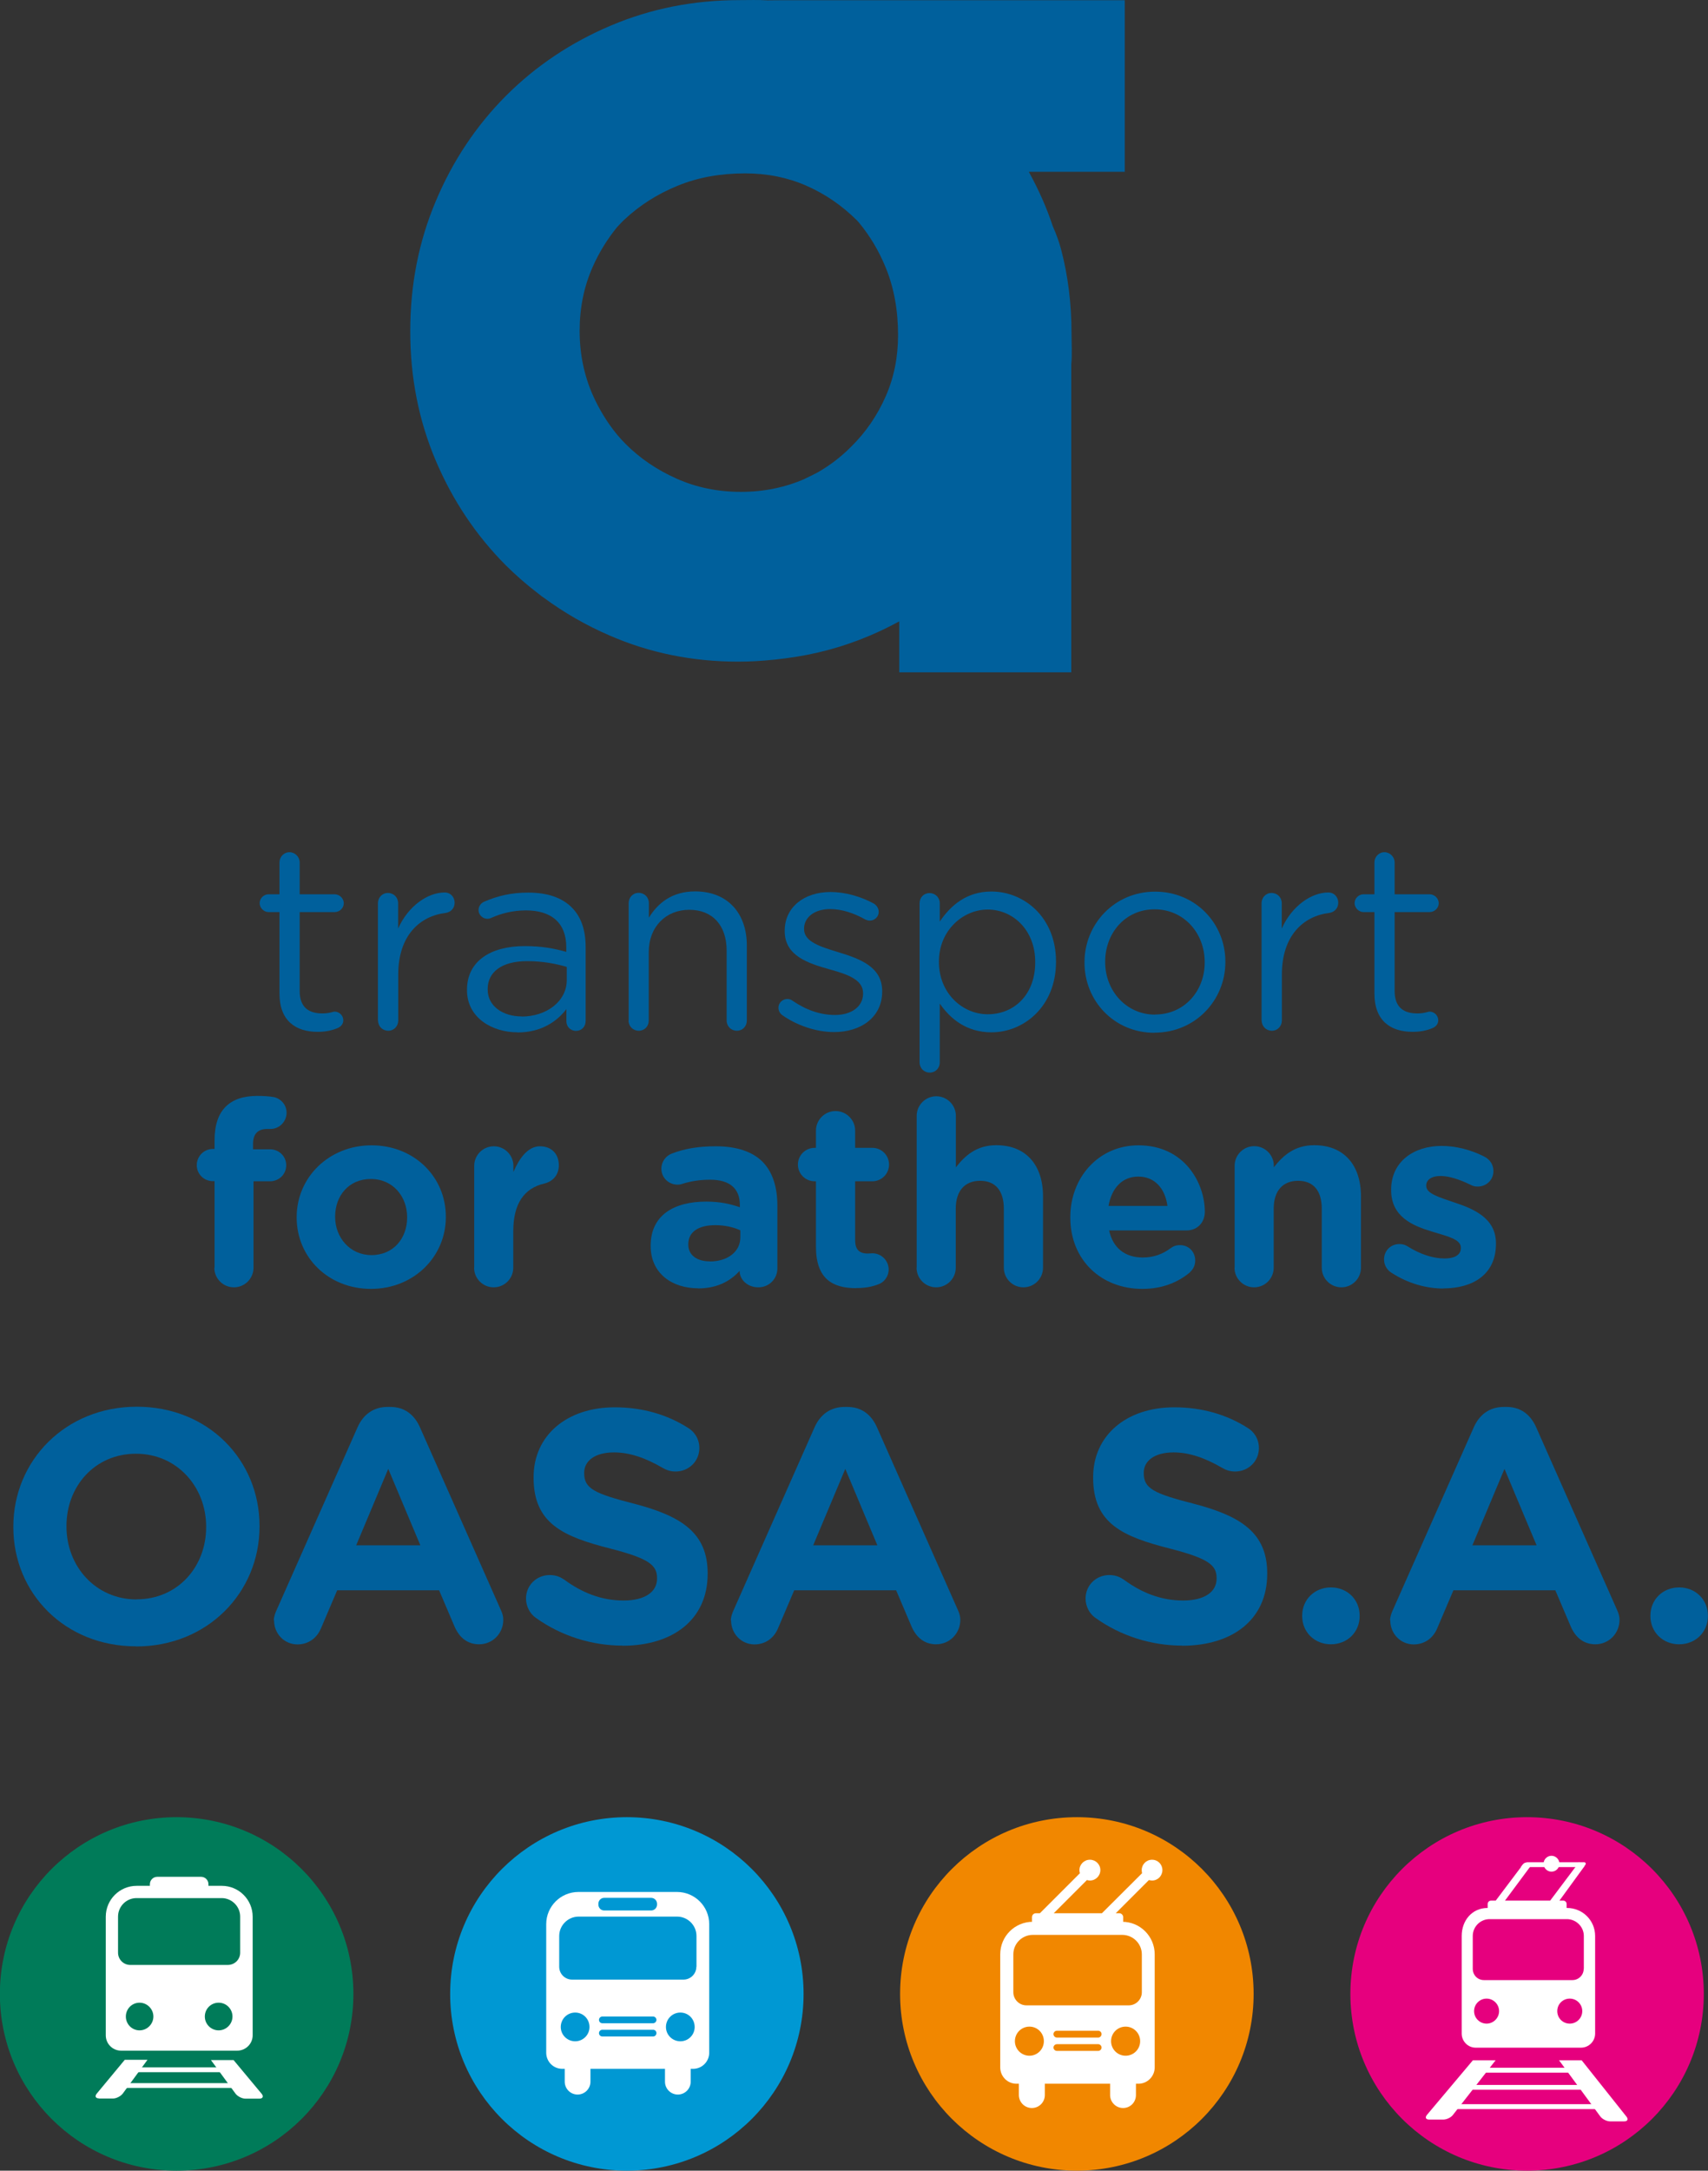
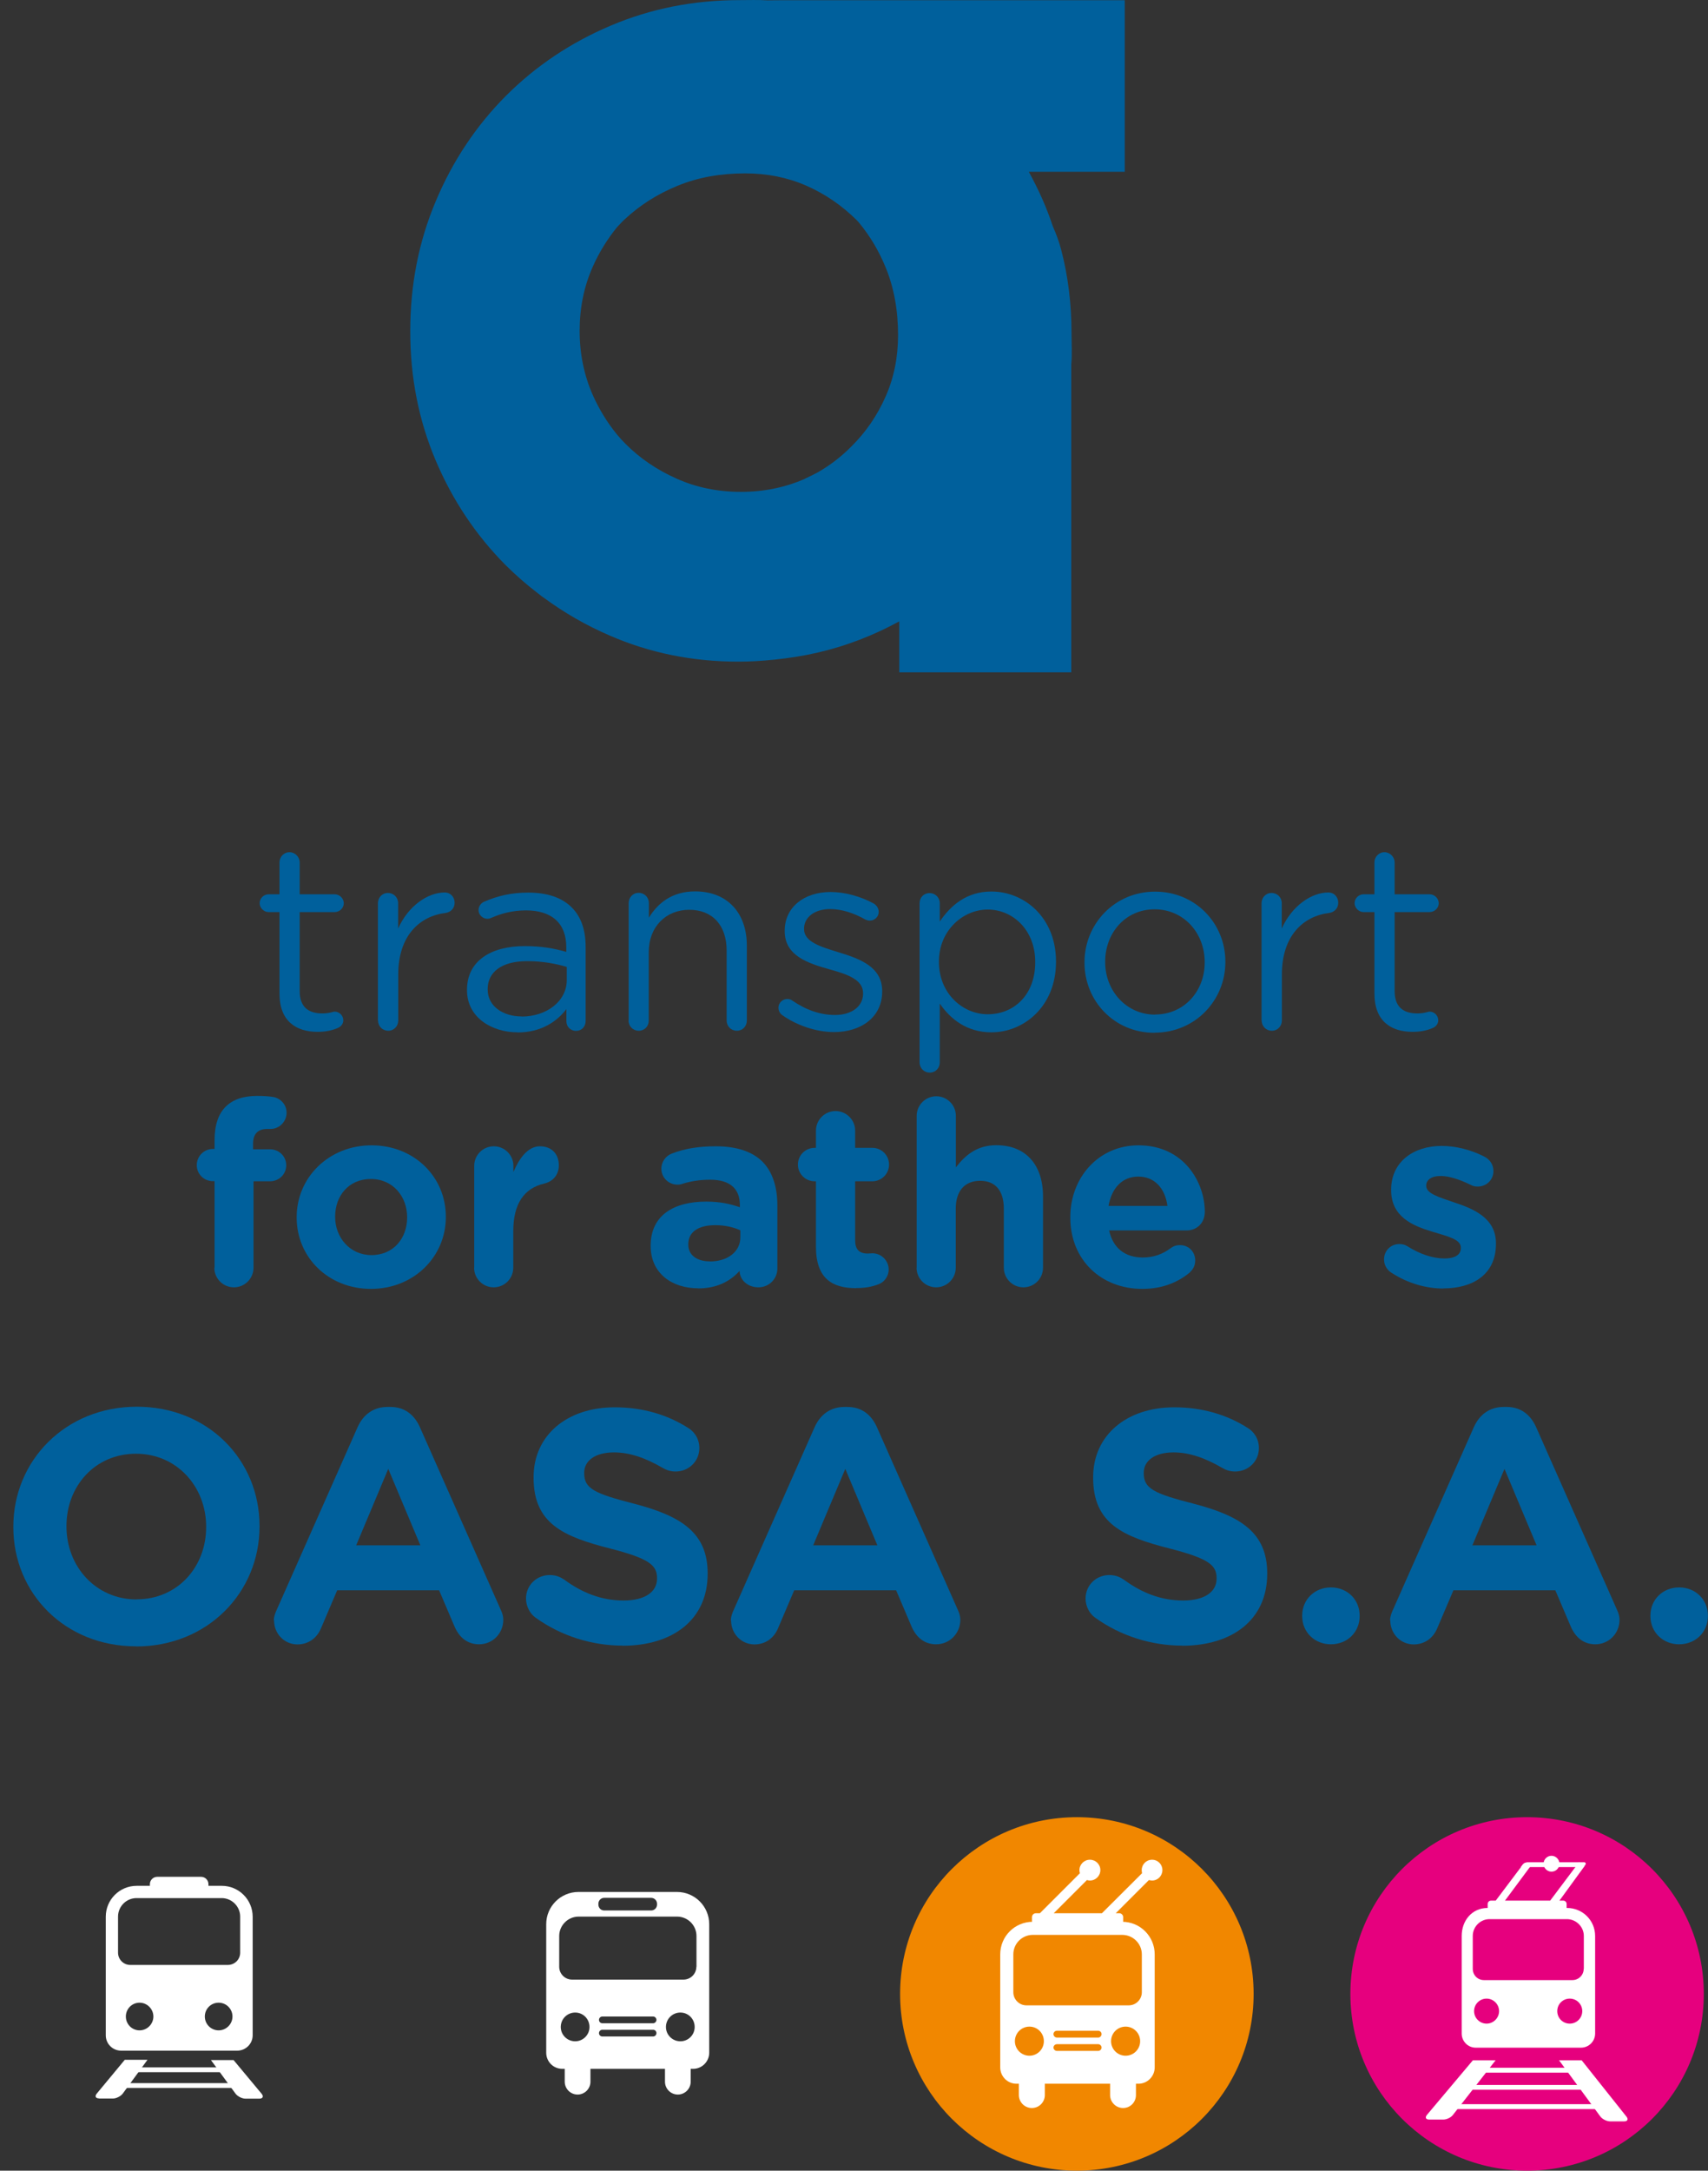
<svg xmlns="http://www.w3.org/2000/svg" id="Ebene_2" data-name="Ebene 2" viewBox="0 0 142.09 180.54">
  <rect x="0" y="0" width="142.09" height="180.54" fill="#333333" stroke="none" />
  <g id="Layer_1" data-name="Layer 1">
    <g>
      <path d="m104.29,165.84c0,8.12-6.58,14.7-14.7,14.7s-14.71-6.58-14.71-14.7,6.58-14.7,14.71-14.7,14.7,6.58,14.7,14.7Z" fill="#f18700" />
      <path d="m93.36,159.84h.08v-.38c0-.18-.15-.33-.32-.33h-.3l2.76-2.76c.08.02.17.04.26.04.48,0,.86-.39.86-.87s-.38-.86-.86-.86-.86.39-.86.86c0,.09.01.17.03.26l-3.34,3.33h-4.01l2.76-2.76c.08.02.16.04.25.04.48,0,.87-.39.87-.87s-.39-.86-.87-.86-.87.39-.87.86c0,.09.01.17.04.26l-3.33,3.33h-.33c-.18,0-.33.14-.33.33v.38h.07c-1.5,0-2.71,1.21-2.71,2.71v9.4c0,.75.6,1.36,1.35,1.36h.2v.94c0,.59.48,1.08,1.08,1.08s1.08-.48,1.08-1.08v-.94h5.43v.94c0,.59.48,1.08,1.08,1.08s1.07-.48,1.07-1.08v-.94h.21c.74,0,1.35-.61,1.35-1.36v-9.4c0-1.5-1.21-2.71-2.71-2.71h0Zm-7.72,11.14c-.67,0-1.21-.54-1.21-1.21s.54-1.21,1.21-1.21,1.2.54,1.2,1.21-.54,1.21-1.2,1.21h0Zm5.72-.4h-3.43c-.16,0-.29-.13-.29-.28s.13-.28.29-.28h3.43c.15,0,.28.13.28.28s-.13.28-.28.28h0Zm0-1.11h-3.43c-.16,0-.29-.13-.29-.29,0-.15.13-.28.29-.28h3.43c.15,0,.28.13.28.28,0,.16-.13.29-.28.29h0Zm2.28,1.51c-.67,0-1.21-.54-1.21-1.21s.54-1.21,1.21-1.21,1.21.54,1.21,1.21-.54,1.21-1.21,1.21h0Zm1.35-5.28c0,.6-.49,1.09-1.08,1.09h-8.53c-.59,0-1.08-.49-1.08-1.09v-3.15c0-.9.73-1.62,1.62-1.62h7.44c.9,0,1.63.73,1.63,1.62v3.15Z" fill="#fff" />
-       <path d="m66.85,165.84c0,8.12-6.58,14.7-14.7,14.7s-14.7-6.58-14.7-14.7,6.59-14.7,14.7-14.7,14.7,6.58,14.7,14.7Z" fill="#0098d3" />
      <path d="m56.32,157.36h-8.2c-1.48,0-2.68,1.2-2.68,2.68v10.69c0,.74.59,1.34,1.34,1.34h.2v1.07c0,.59.48,1.07,1.07,1.07s1.07-.48,1.07-1.07v-1.07h6.2v1.07c0,.59.48,1.07,1.07,1.07s1.07-.48,1.07-1.07v-1.07h.2c.74,0,1.34-.6,1.34-1.34v-10.69c0-1.48-1.2-2.68-2.68-2.68h0Zm-6.54.98c0-.27.21-.49.48-.49h3.91c.27,0,.49.22.49.49v.07c0,.27-.22.49-.49.49h-3.91c-.27,0-.48-.22-.48-.49v-.07h0Zm-1.93,11.44c-.66,0-1.2-.53-1.2-1.19s.53-1.2,1.2-1.2,1.19.54,1.19,1.2-.54,1.19-1.19,1.19h0Zm6.48-.4h-4.22c-.15,0-.28-.12-.28-.28s.13-.28.28-.28h4.22c.16,0,.28.12.28.28s-.13.28-.28.28h0Zm0-1.1h-4.22c-.15,0-.28-.12-.28-.28s.13-.28.28-.28h4.22c.16,0,.28.13.28.28s-.13.28-.28.28h0Zm2.27,1.5c-.66,0-1.2-.53-1.2-1.19s.53-1.2,1.2-1.2,1.19.54,1.19,1.2-.53,1.19-1.19,1.19h0Zm1.33-6.2c0,.59-.48,1.07-1.07,1.07h-9.27c-.59,0-1.07-.48-1.07-1.07v-2.56c0-.88.73-1.61,1.61-1.61h8.2c.88,0,1.61.72,1.61,1.61v2.56Z" fill="#fff" />
-       <path d="m29.4,165.84c0,8.12-6.58,14.7-14.71,14.7s-14.7-6.58-14.7-14.7,6.58-14.7,14.7-14.7,14.71,6.59,14.71,14.7Z" fill="#007b59" />
      <path d="m17.54,171.33l2.05,2.8c.17.23.54.42.82.42h1.17c.28,0,.37-.18.19-.4l-2.34-2.81h-1.89Zm-9.31,3.21h1.17c.28,0,.65-.19.82-.42l2.05-2.8h-1.89l-2.33,2.81c-.18.22-.1.4.19.4h0Zm1.85-3.98h9.65c.71,0,1.29-.57,1.29-1.28v-9.86c0-1.42-1.15-2.57-2.57-2.57h-1.11v-.14c0-.34-.28-.61-.61-.61h-3.65c-.33,0-.61.27-.61.61v.14h-1.1c-1.42,0-2.57,1.15-2.57,2.57v9.86c0,.71.57,1.28,1.28,1.28h0Zm1.53-1.69c-.63,0-1.14-.51-1.14-1.15s.51-1.15,1.14-1.15,1.15.52,1.15,1.15-.52,1.15-1.15,1.15h0Zm6.58,0c-.63,0-1.15-.51-1.15-1.15s.51-1.15,1.15-1.15,1.15.52,1.15,1.15-.52,1.15-1.15,1.15h0Zm-8.37-9.46c0-.85.69-1.54,1.54-1.54h7.08c.84,0,1.54.69,1.54,1.54v3c0,.57-.46,1.02-1.03,1.02h-8.11c-.57,0-1.02-.46-1.02-1.02v-3Z" fill="#fff" />
      <rect x="10.39" y="171.95" width="9.49" height=".4" fill="#fff" />
      <rect x="9.9" y="173.26" width="9.98" height=".4" fill="#fff" />
      <path d="m141.74,165.84c0,8.12-6.58,14.7-14.7,14.7s-14.7-6.58-14.7-14.7,6.58-14.7,14.7-14.7,14.7,6.58,14.7,14.7Z" fill="#e6007e" />
      <path d="m130.34,158.69h-.01v-.33c0-.15-.12-.28-.28-.28h-.32l2.06-2.83c.07.02-.47-.43-.44-.35l-2.39,3.18h-3.76l2.16-2.91c.07.02-.69-.16-.67-.09l-2.26,3h-.39c-.16,0-.28.13-.28.28v.33h-.02c-1.29.01-2.14,1.05-2.14,2.33v8.12c0,.64.52,1.17,1.16,1.17h8.77c.64,0,1.17-.53,1.17-1.17v-8.12c0-1.29-1.04-2.33-2.34-2.33h0Zm-6.67,9.62c-.57,0-1.04-.46-1.04-1.04s.47-1.04,1.04-1.04,1.04.47,1.04,1.04-.47,1.04-1.04,1.04h0Zm6.92,0c-.58,0-1.04-.46-1.04-1.04s.46-1.04,1.04-1.04,1.04.47,1.04,1.04-.46,1.04-1.04,1.04h0Zm1.16-4.56c0,.52-.42.94-.94.94h-7.36c-.52,0-.93-.41-.93-.94v-2.73c0-.77.63-1.4,1.4-1.4h6.43c.77,0,1.41.63,1.41,1.4v2.73Z" fill="#fff" />
      <path d="m126.69,155.06l-.17.23h5.23l.11-.15c.17-.2-.05-.25-.05-.25h-4.74s-.3.02-.38.18Z" fill="#fff" />
      <path d="m129.73,155.01c0,.36-.29.66-.66.66s-.66-.3-.66-.66.3-.66.66-.66.66.3.66.66Z" fill="#fff" />
      <path d="m129.7,171.36l3.43,4.67c.17.23.54.41.82.41h1.17c.28,0,.36-.18.19-.39l-3.73-4.69h-1.88Zm-10.79,4.93h1.17c.28,0,.65-.18.81-.41l3.53-4.52h-1.89l-3.82,4.54c-.18.22-.1.39.19.39Z" fill="#fff" />
      <rect x="122.55" y="171.98" width="9.49" height=".41" fill="#fff" />
      <rect x="122.05" y="173.41" width="9.99" height=".4" fill="#fff" />
      <rect x="121.14" y="175.01" width="12.05" height=".41" fill="#fff" />
    </g>
    <path d="m11.32,136.94c5.95,0,10.27-4.49,10.27-9.97v-.06c0-5.48-4.27-9.91-10.21-9.91s-10.27,4.49-10.27,9.97v.05c0,5.48,4.27,9.91,10.21,9.91h0Zm.05-3.91c-3.41,0-5.84-2.75-5.84-6.06v-.06c0-3.3,2.37-6,5.78-6s5.84,2.75,5.84,6.06v.05c0,3.3-2.37,6-5.78,6Z" fill="#00609c" />
    <path d="m22.8,134.78c0,1.1.85,1.99,1.95,1.99.88,0,1.6-.5,1.95-1.33l1.35-3.17h8.48l1.29,3.03c.39.88,1.05,1.46,2.04,1.46,1.13,0,2.01-.91,2.01-2.04,0-.28-.08-.55-.22-.85l-6.72-15.17c-.47-1.05-1.29-1.68-2.45-1.68h-.25c-1.16,0-2.01.63-2.48,1.68l-6.72,15.17c-.14.3-.25.61-.25.91h0Zm6.83-6.25l2.67-6.36,2.67,6.36h-5.34Z" fill="#00609c" />
    <path d="m51.79,136.88c4.16,0,7.08-2.15,7.08-5.98v-.05c0-3.36-2.2-4.76-6.11-5.78-3.33-.85-4.16-1.27-4.16-2.53v-.06c0-.94.85-1.68,2.48-1.68,1.32,0,2.64.47,4.05,1.29.33.19.66.3,1.07.3,1.1,0,1.98-.85,1.98-1.95,0-.83-.47-1.4-.94-1.68-1.73-1.1-3.77-1.71-6.11-1.71-3.94,0-6.74,2.31-6.74,5.81v.05c0,3.83,2.5,4.9,6.39,5.89,3.22.83,3.88,1.38,3.88,2.45v.05c0,1.13-1.05,1.82-2.78,1.82-1.87,0-3.47-.66-4.93-1.73-.28-.19-.66-.39-1.21-.39-1.1,0-1.98.85-1.98,1.95,0,.66.33,1.27.8,1.6,2.15,1.54,4.71,2.32,7.24,2.32Z" fill="#00609c" />
    <path d="m60.82,134.78c0,1.1.85,1.99,1.95,1.99.88,0,1.6-.5,1.95-1.33l1.35-3.17h8.48l1.29,3.03c.39.88,1.05,1.46,2.04,1.46,1.13,0,2.01-.91,2.01-2.04,0-.28-.08-.55-.22-.85l-6.72-15.17c-.47-1.05-1.29-1.68-2.45-1.68h-.25c-1.16,0-2.01.63-2.48,1.68l-6.72,15.17c-.14.3-.25.61-.25.91h0Zm6.83-6.25l2.67-6.36,2.67,6.36h-5.34Z" fill="#00609c" />
    <path d="m98.34,136.88c4.16,0,7.08-2.15,7.08-5.98v-.05c0-3.36-2.2-4.76-6.11-5.78-3.33-.85-4.16-1.27-4.16-2.53v-.06c0-.94.85-1.68,2.48-1.68,1.32,0,2.64.47,4.05,1.29.33.19.66.3,1.07.3,1.1,0,1.98-.85,1.98-1.95,0-.83-.47-1.4-.94-1.68-1.73-1.1-3.77-1.71-6.11-1.71-3.94,0-6.74,2.31-6.74,5.81v.05c0,3.83,2.5,4.9,6.39,5.89,3.22.83,3.88,1.38,3.88,2.45v.05c0,1.13-1.05,1.82-2.78,1.82-1.87,0-3.47-.66-4.93-1.73-.28-.19-.66-.39-1.21-.39-1.1,0-1.98.85-1.98,1.95,0,.66.33,1.27.8,1.6,2.15,1.54,4.71,2.32,7.24,2.32Z" fill="#00609c" />
    <path d="m115.66,134.78c0,1.1.85,1.99,1.95,1.99.88,0,1.6-.5,1.95-1.33l1.35-3.17h8.48l1.29,3.03c.39.88,1.05,1.46,2.04,1.46,1.13,0,2.01-.91,2.01-2.04,0-.28-.08-.55-.22-.85l-6.72-15.17c-.47-1.05-1.29-1.68-2.45-1.68h-.25c-1.16,0-2.01.63-2.48,1.68l-6.72,15.17c-.14.3-.25.61-.25.91h0Zm6.83-6.25l2.67-6.36,2.67,6.36h-5.34Z" fill="#00609c" />
    <path d="m108.33,134.37v.05c0,1.32,1.02,2.34,2.39,2.34s2.39-1.02,2.39-2.34v-.05c0-1.32-1.02-2.34-2.39-2.34s-2.39,1.02-2.39,2.34Z" fill="#00609c" />
    <path d="m137.3,134.37v.05c0,1.32,1.02,2.34,2.39,2.34s2.39-1.02,2.39-2.34v-.05c0-1.32-1.02-2.34-2.39-2.34s-2.39,1.02-2.39,2.34Z" fill="#00609c" />
    <g>
      <path d="m66.97,39.82c-1.64.72-3.42,1.09-5.33,1.09s-3.69-.36-5.33-1.09c-1.65-.73-3.08-1.7-4.3-2.93-.24-.24-.47-.5-.69-.76-.8-.98-1.47-2.07-2.01-3.28-.72-1.64-1.09-3.42-1.09-5.33s.36-3.69,1.09-5.33c.53-1.2,1.21-2.29,2-3.27.21-.22.41-.45.64-.66,1.26-1.18,2.73-2.12,4.42-2.81,1.68-.69,3.55-1.03,5.62-1.03,1.83,0,3.53.34,5.1,1.03,1.57.69,2.96,1.65,4.19,2.87.06.07.12.14.18.2.91,1.1,1.66,2.35,2.22,3.73.69,1.68,1.03,3.55,1.03,5.62,0,1.83-.34,3.54-1.03,5.1-.69,1.57-1.64,2.97-2.87,4.18-.83.84-1.75,1.54-2.75,2.12-.35.19-.72.37-1.09.54h0Zm26.6-25.51V.02h-28.18c-.53,0-1.04,0-1.55.01-.74-.05-1.56-.02-2.32-.02-3.82,0-7.39.71-10.71,2.12-3.33,1.41-6.24,3.36-8.72,5.84-2.48,2.49-4.43,5.41-5.84,8.77-1.42,3.36-2.12,6.96-2.12,10.77v.08c0,3.82.71,7.39,2.12,10.72,1.41,3.32,3.36,6.23,5.84,8.72.84.83,1.72,1.6,2.65,2.31.1.07.19.15.29.23.08.05.15.11.23.16,1.66,1.22,3.47,2.27,5.44,3.12,3.32,1.45,6.89,2.18,10.71,2.18,1.01,0,1.98-.06,2.94-.16.06,0,.12-.01.19-.02.26-.03.51-.06.77-.09,2.46-.31,4.81-.94,7.04-1.89.85-.36,1.67-.76,2.46-1.19v4.24h14.31v-24.74c0-.3,0-.58,0-.87.08-.86.02-1.72.02-2.61,0-2.44-.29-4.76-.86-6.93-.17-.66-.41-1.31-.7-1.96-.49-1.49-1.15-2.99-1.99-4.52h7.97Z" fill="#00609c" />
      <path d="m26.43,85.82c.65,0,1.17-.11,1.65-.31.28-.11.48-.35.48-.65,0-.39-.33-.72-.72-.72-.13,0-.43.15-1.02.15-1.13,0-1.89-.5-1.89-1.87v-6.56h2.91c.41,0,.76-.33.76-.74,0-.39-.35-.74-.76-.74h-2.91v-2.65c0-.46-.39-.85-.85-.85s-.83.39-.83.85v2.65h-.91c-.39,0-.74.33-.74.74,0,.39.35.74.74.74h.91v6.78c0,2.28,1.37,3.18,3.17,3.18Z" fill="#00609c" />
      <path d="m31.45,84.88c0,.48.37.85.85.85s.83-.39.83-.85v-3.82c0-3.24,1.78-4.87,3.95-5.13.43-.07.74-.39.74-.85s-.33-.85-.83-.85c-1.41,0-3.04,1.13-3.87,3v-2.11c0-.48-.37-.85-.85-.85s-.83.39-.83.85v9.76Z" fill="#00609c" />
      <path d="m43.06,85.87c1.98,0,3.28-.92,4.06-1.94v1.02c0,.43.33.79.8.79s.8-.35.8-.83v-6.15c0-1.43-.39-2.52-1.15-3.28-.83-.83-2.04-1.24-3.63-1.24-1.43,0-2.56.28-3.67.76-.22.09-.46.35-.46.7,0,.39.35.72.74.72.09,0,.2-.02.3-.07.83-.37,1.78-.63,2.91-.63,2.11,0,3.35,1.04,3.35,3.06v.39c-1-.28-2.02-.48-3.46-.48-2.85,0-4.8,1.26-4.8,3.63v.04c0,2.3,2.11,3.5,4.19,3.5h0Zm.33-1.33c-1.52,0-2.82-.83-2.82-2.24v-.04c0-1.41,1.17-2.32,3.28-2.32,1.37,0,2.48.24,3.3.48v1.09c0,1.78-1.69,3.04-3.76,3.04Z" fill="#00609c" />
      <path d="m52.29,84.88c0,.48.37.85.85.85s.83-.37.83-.85v-5.69c0-2.11,1.43-3.52,3.37-3.52s3.11,1.3,3.11,3.39v5.82c0,.48.37.85.85.85s.83-.37.83-.85v-6.24c0-2.67-1.59-4.5-4.3-4.5-1.93,0-3.11.98-3.85,2.19v-1.22c0-.48-.37-.85-.85-.85s-.83.39-.83.85v9.76Z" fill="#00609c" />
      <path d="m69.39,85.84c2.24,0,4-1.24,4-3.37v-.04c0-2.02-1.87-2.69-3.61-3.22-1.5-.46-2.89-.87-2.89-1.93v-.04c0-.93.85-1.63,2.17-1.63.96,0,1.98.33,2.93.87.09.04.22.09.37.09.41,0,.74-.33.74-.72,0-.33-.2-.57-.41-.7-1.09-.59-2.39-.96-3.59-.96-2.22,0-3.82,1.28-3.82,3.22v.04c0,2.06,1.96,2.67,3.72,3.17,1.48.41,2.8.85,2.8,1.98v.04c0,1.09-.98,1.78-2.33,1.78-1.22,0-2.41-.41-3.56-1.2-.11-.09-.26-.13-.41-.13-.41,0-.74.33-.74.72,0,.28.15.5.3.61,1.22.87,2.85,1.42,4.32,1.42Z" fill="#00609c" />
      <path d="m76.5,88.36c0,.48.37.85.85.85s.83-.37.83-.85v-4.89c.87,1.26,2.22,2.39,4.3,2.39,2.72,0,5.37-2.18,5.37-5.85v-.04c0-3.69-2.67-5.82-5.37-5.82-2.06,0-3.39,1.15-4.3,2.5v-1.52c0-.48-.37-.85-.85-.85s-.83.37-.83.85v13.24h0Zm5.67-4c-2.09,0-4.06-1.74-4.06-4.35v-.04c0-2.56,1.98-4.32,4.06-4.32s3.95,1.69,3.95,4.35v.04c0,2.72-1.78,4.32-3.95,4.32Z" fill="#00609c" />
      <path d="m96.05,85.89c3.39,0,5.89-2.7,5.89-5.87v-.04c0-3.17-2.48-5.82-5.85-5.82s-5.87,2.69-5.87,5.87v.04c0,3.17,2.46,5.83,5.82,5.83h0Zm.04-1.5c-2.37,0-4.15-1.96-4.15-4.37v-.04c0-2.37,1.67-4.35,4.11-4.35s4.17,1.98,4.17,4.39v.04c0,2.37-1.7,4.32-4.13,4.32Z" fill="#00609c" />
      <path d="m104.96,84.88c0,.48.37.85.85.85s.83-.39.83-.85v-3.82c0-3.24,1.78-4.87,3.95-5.13.43-.07.74-.39.74-.85s-.33-.85-.83-.85c-1.41,0-3.04,1.13-3.87,3v-2.11c0-.48-.37-.85-.85-.85s-.83.39-.83.85v9.76Z" fill="#00609c" />
      <path d="m117.52,85.82c.65,0,1.17-.11,1.65-.31.28-.11.48-.35.48-.65,0-.39-.33-.72-.72-.72-.13,0-.43.15-1.02.15-1.13,0-1.89-.5-1.89-1.87v-6.56h2.91c.41,0,.76-.33.76-.74,0-.39-.35-.74-.76-.74h-2.91v-2.65c0-.46-.39-.85-.85-.85s-.83.39-.83.85v2.65h-.91c-.39,0-.74.33-.74.74,0,.39.35.74.74.74h.91v6.78c0,2.28,1.37,3.18,3.17,3.18Z" fill="#00609c" />
      <path d="m17.83,105.44c0,.9.73,1.63,1.63,1.63s1.63-.73,1.63-1.63v-7.19h1.37c.75,0,1.35-.58,1.35-1.33s-.6-1.33-1.35-1.33h-1.41v-.45c0-.86.43-1.24,1.18-1.24h.28c.73,0,1.33-.62,1.33-1.35s-.56-1.22-1.11-1.31c-.36-.06-.81-.09-1.33-.09-1.16,0-2.03.3-2.63.9s-.92,1.52-.92,2.78v.73h-.13c-.75,0-1.35.6-1.35,1.35s.6,1.33,1.35,1.33h.13v7.19Z" fill="#00609c" />
      <path d="m30.86,107.2c3.57,0,6.23-2.68,6.23-5.97v-.04c0-3.3-2.63-5.93-6.18-5.93s-6.23,2.67-6.23,5.97v.04c0,3.3,2.63,5.93,6.18,5.93h0Zm.04-2.81c-1.8,0-3.02-1.48-3.02-3.17v-.04c0-1.69,1.11-3.12,2.97-3.12s3.02,1.48,3.02,3.17v.04c0,1.69-1.11,3.12-2.97,3.12Z" fill="#00609c" />
      <path d="m39.44,105.44c0,.9.73,1.63,1.63,1.63s1.63-.73,1.63-1.63v-3.04c0-2.31.92-3.57,2.57-3.96.66-.15,1.22-.66,1.22-1.52,0-.92-.58-1.58-1.58-1.58s-1.73,1.03-2.2,2.14v-.51c0-.9-.73-1.63-1.63-1.63s-1.63.73-1.63,1.63v8.47Z" fill="#00609c" />
      <path d="m58.06,107.16c1.58,0,2.67-.58,3.47-1.46v.02c0,.68.62,1.35,1.56,1.35.88,0,1.58-.69,1.58-1.57v-5.22c0-1.54-.39-2.8-1.24-3.66-.81-.81-2.1-1.28-3.87-1.28-1.52,0-2.63.21-3.66.6-.51.19-.88.68-.88,1.26,0,.75.6,1.33,1.35,1.33.15,0,.28-.02.47-.09.62-.19,1.35-.32,2.25-.32,1.63,0,2.46.75,2.46,2.1v.19c-.81-.28-1.65-.47-2.8-.47-2.72,0-4.62,1.16-4.62,3.66v.04c0,2.27,1.78,3.51,3.94,3.51h0Zm.98-2.25c-1.05,0-1.78-.51-1.78-1.39v-.04c0-1.03.86-1.58,2.25-1.58.79,0,1.52.17,2.08.43v.58c0,1.18-1.03,2.01-2.55,2.01Z" fill="#00609c" />
      <path d="m71.24,107.13c.71,0,1.26-.09,1.86-.32.45-.17.83-.64.83-1.22,0-.75-.62-1.35-1.35-1.35-.06,0-.28.02-.39.02-.73,0-1.05-.36-1.05-1.11v-4.9h1.43c.77,0,1.39-.62,1.39-1.39s-.62-1.39-1.39-1.39h-1.43v-1.43c0-.9-.73-1.63-1.63-1.63s-1.63.73-1.63,1.63v1.43h-.11c-.77,0-1.39.62-1.39,1.39s.62,1.39,1.39,1.39h.11v5.44c0,2.65,1.35,3.45,3.34,3.45Z" fill="#00609c" />
      <path d="m76.25,105.44c0,.9.73,1.63,1.63,1.63s1.63-.73,1.63-1.63v-4.9c0-1.54.79-2.33,2.03-2.33s1.97.79,1.97,2.33v4.9c0,.9.73,1.63,1.63,1.63s1.63-.73,1.63-1.63v-5.93c0-2.63-1.43-4.26-3.89-4.26-1.65,0-2.61.88-3.36,1.84v-4.28c0-.9-.73-1.63-1.63-1.63s-1.63.73-1.63,1.63v12.63Z" fill="#00609c" />
      <path d="m92.22,100.3c.26-1.48,1.13-2.44,2.48-2.44s2.23.98,2.42,2.44h-4.9Zm6.78,5.5c.24-.21.43-.53.43-.96,0-.73-.54-1.28-1.26-1.28-.34,0-.56.09-.79.26-.66.49-1.41.77-2.31.77-1.46,0-2.48-.77-2.8-2.25h6.44c.86,0,1.52-.62,1.52-1.56,0-2.38-1.69-5.52-5.52-5.52-3.34,0-5.67,2.7-5.67,5.97v.04c0,3.51,2.55,5.93,5.99,5.93,1.67,0,2.97-.54,3.98-1.39Z" fill="#00609c" />
-       <path d="m102.7,105.44c0,.9.73,1.63,1.63,1.63s1.63-.73,1.63-1.63v-4.9c0-1.54.79-2.33,2.03-2.33s1.97.79,1.97,2.33v4.9c0,.9.73,1.63,1.63,1.63s1.63-.73,1.63-1.63v-5.93c0-2.63-1.43-4.26-3.89-4.26-1.65,0-2.61.88-3.36,1.84v-.13c0-.9-.73-1.63-1.63-1.63s-1.63.73-1.63,1.63v8.47Z" fill="#00609c" />
      <path d="m120.06,107.16c2.48,0,4.39-1.16,4.39-3.71v-.04c0-2.1-1.86-2.87-3.47-3.4-1.24-.43-2.33-.73-2.33-1.37v-.04c0-.45.41-.79,1.2-.79.68,0,1.56.28,2.48.73.21.11.36.15.6.15.73,0,1.31-.56,1.31-1.28,0-.56-.3-.98-.77-1.22-1.11-.56-2.35-.88-3.55-.88-2.31,0-4.19,1.31-4.19,3.64v.04c0,2.23,1.82,2.97,3.42,3.45,1.26.39,2.38.62,2.38,1.33v.04c0,.51-.43.86-1.37.86s-2.01-.34-3.1-1.03c-.17-.11-.41-.17-.64-.17-.73,0-1.28.56-1.28,1.28,0,.51.28.9.62,1.11,1.39.9,2.91,1.31,4.32,1.31Z" fill="#00609c" />
    </g>
  </g>
</svg>